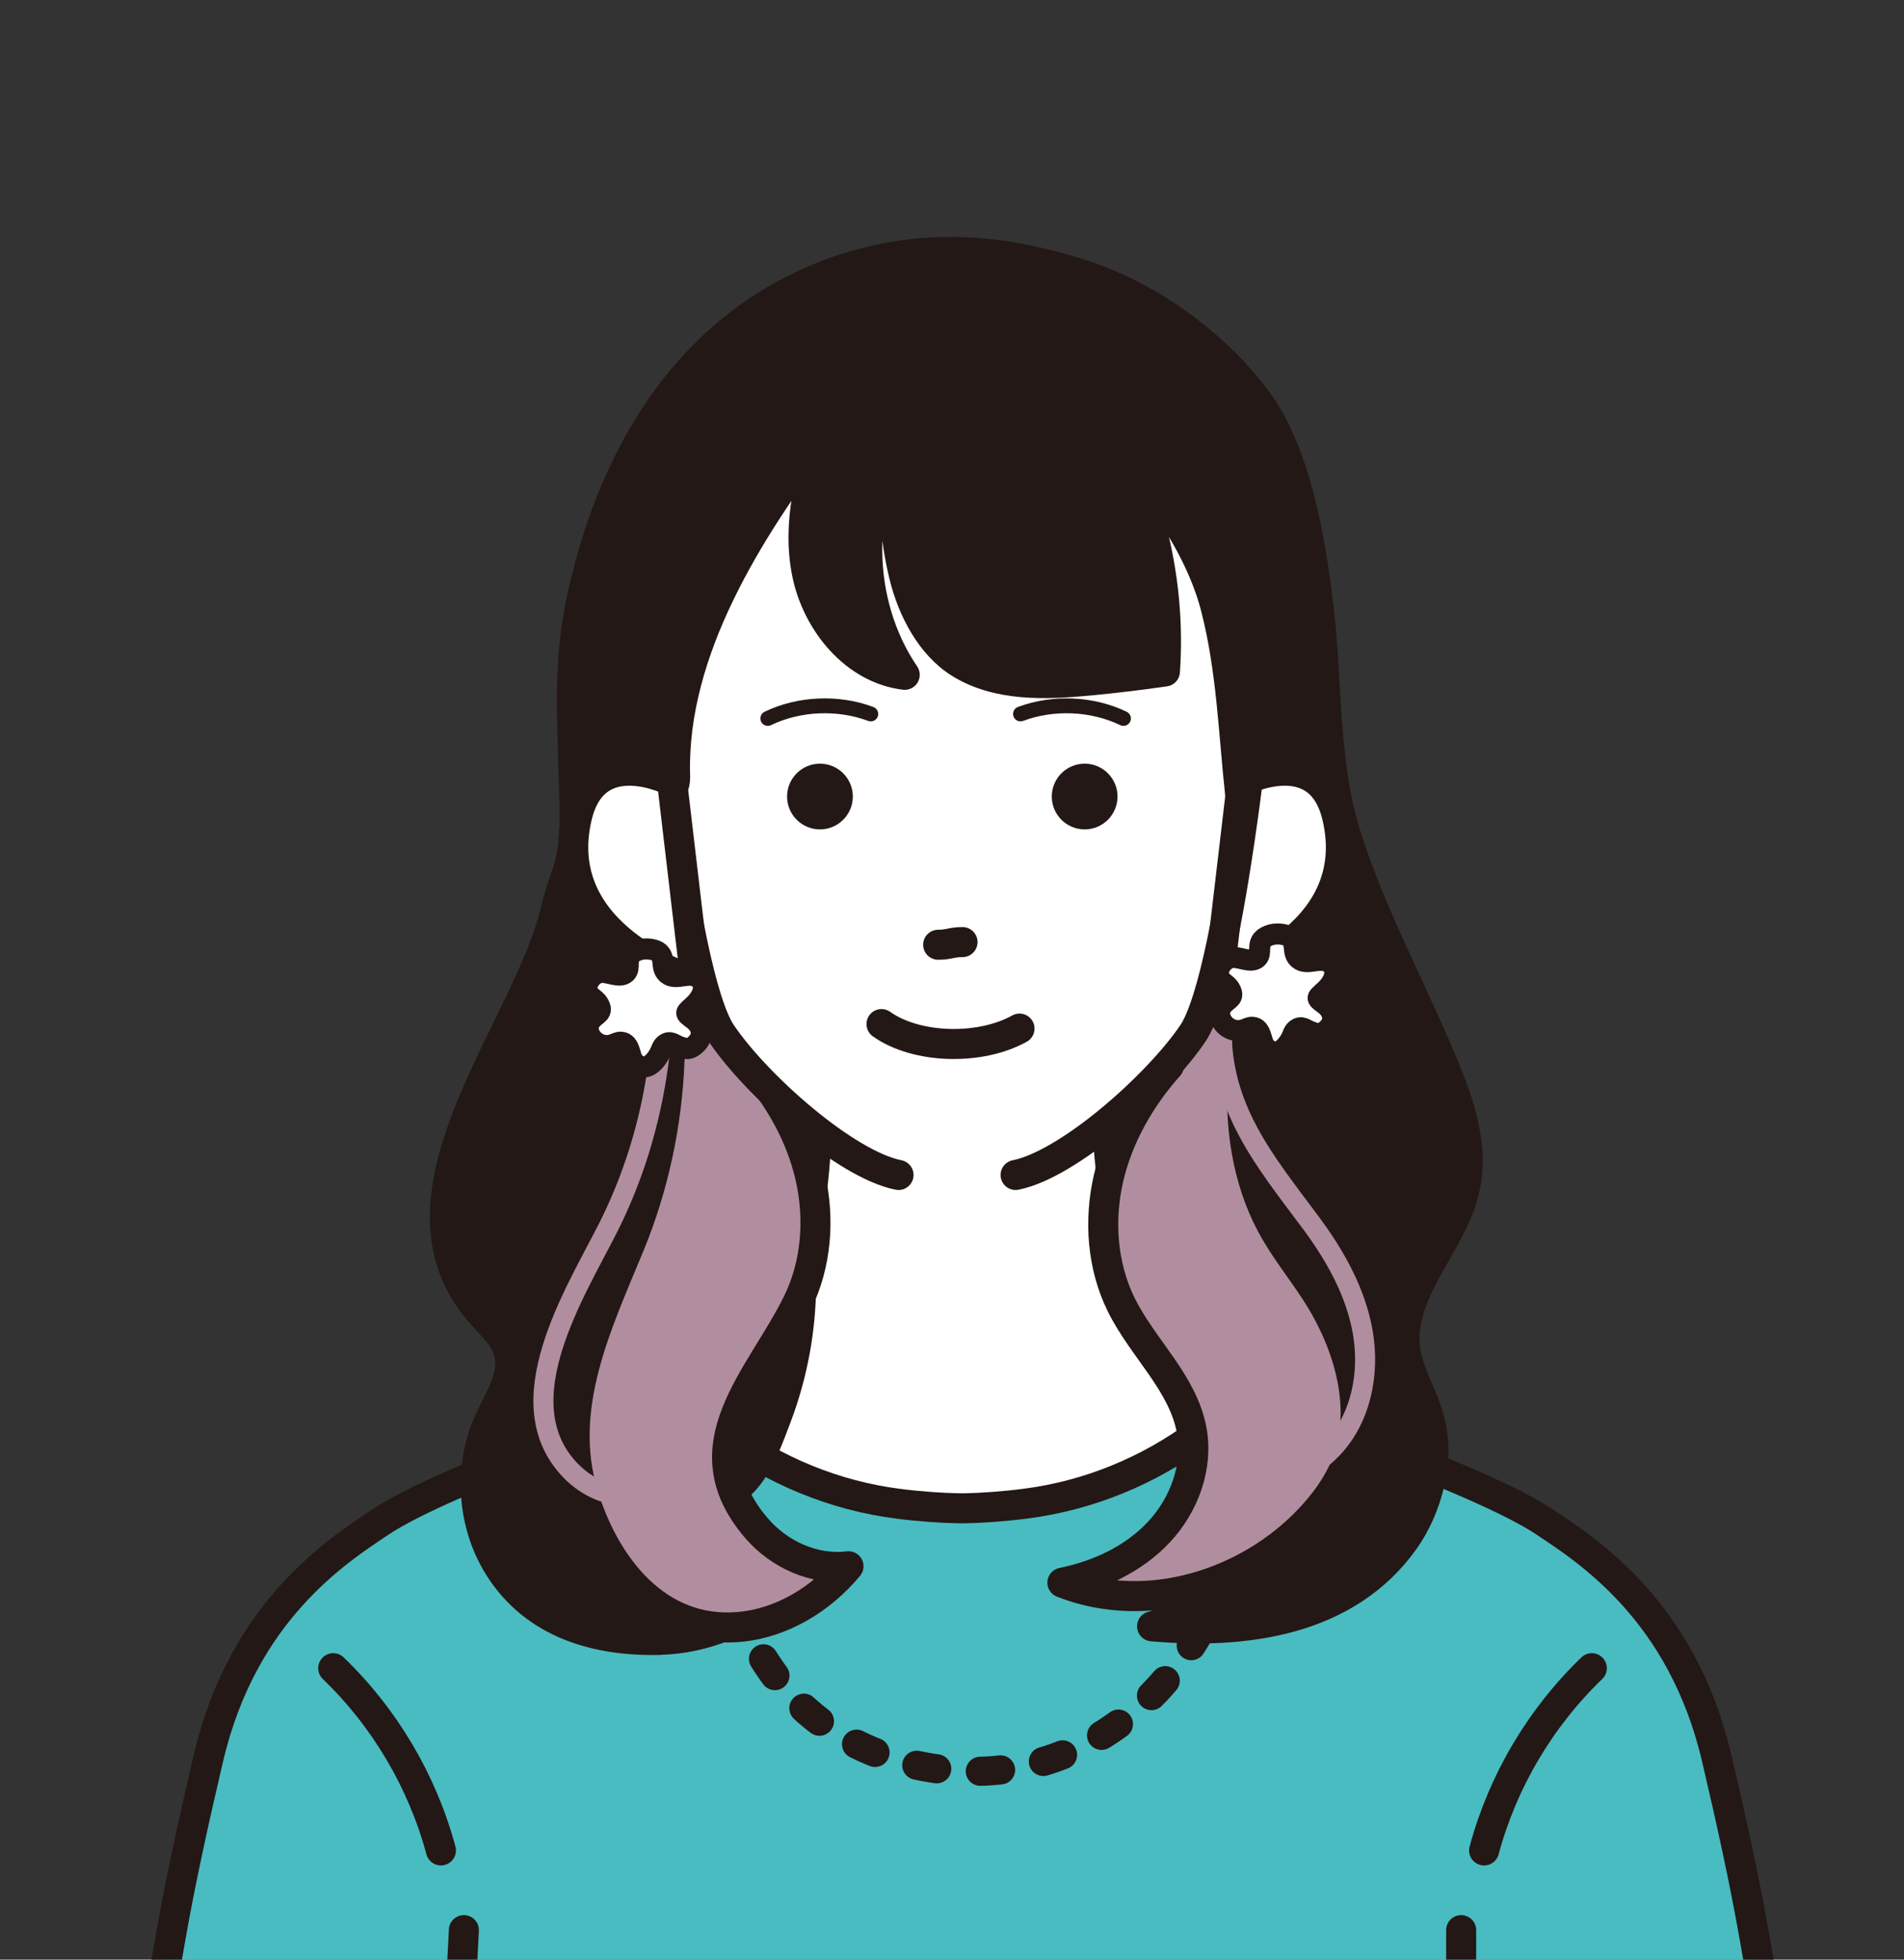
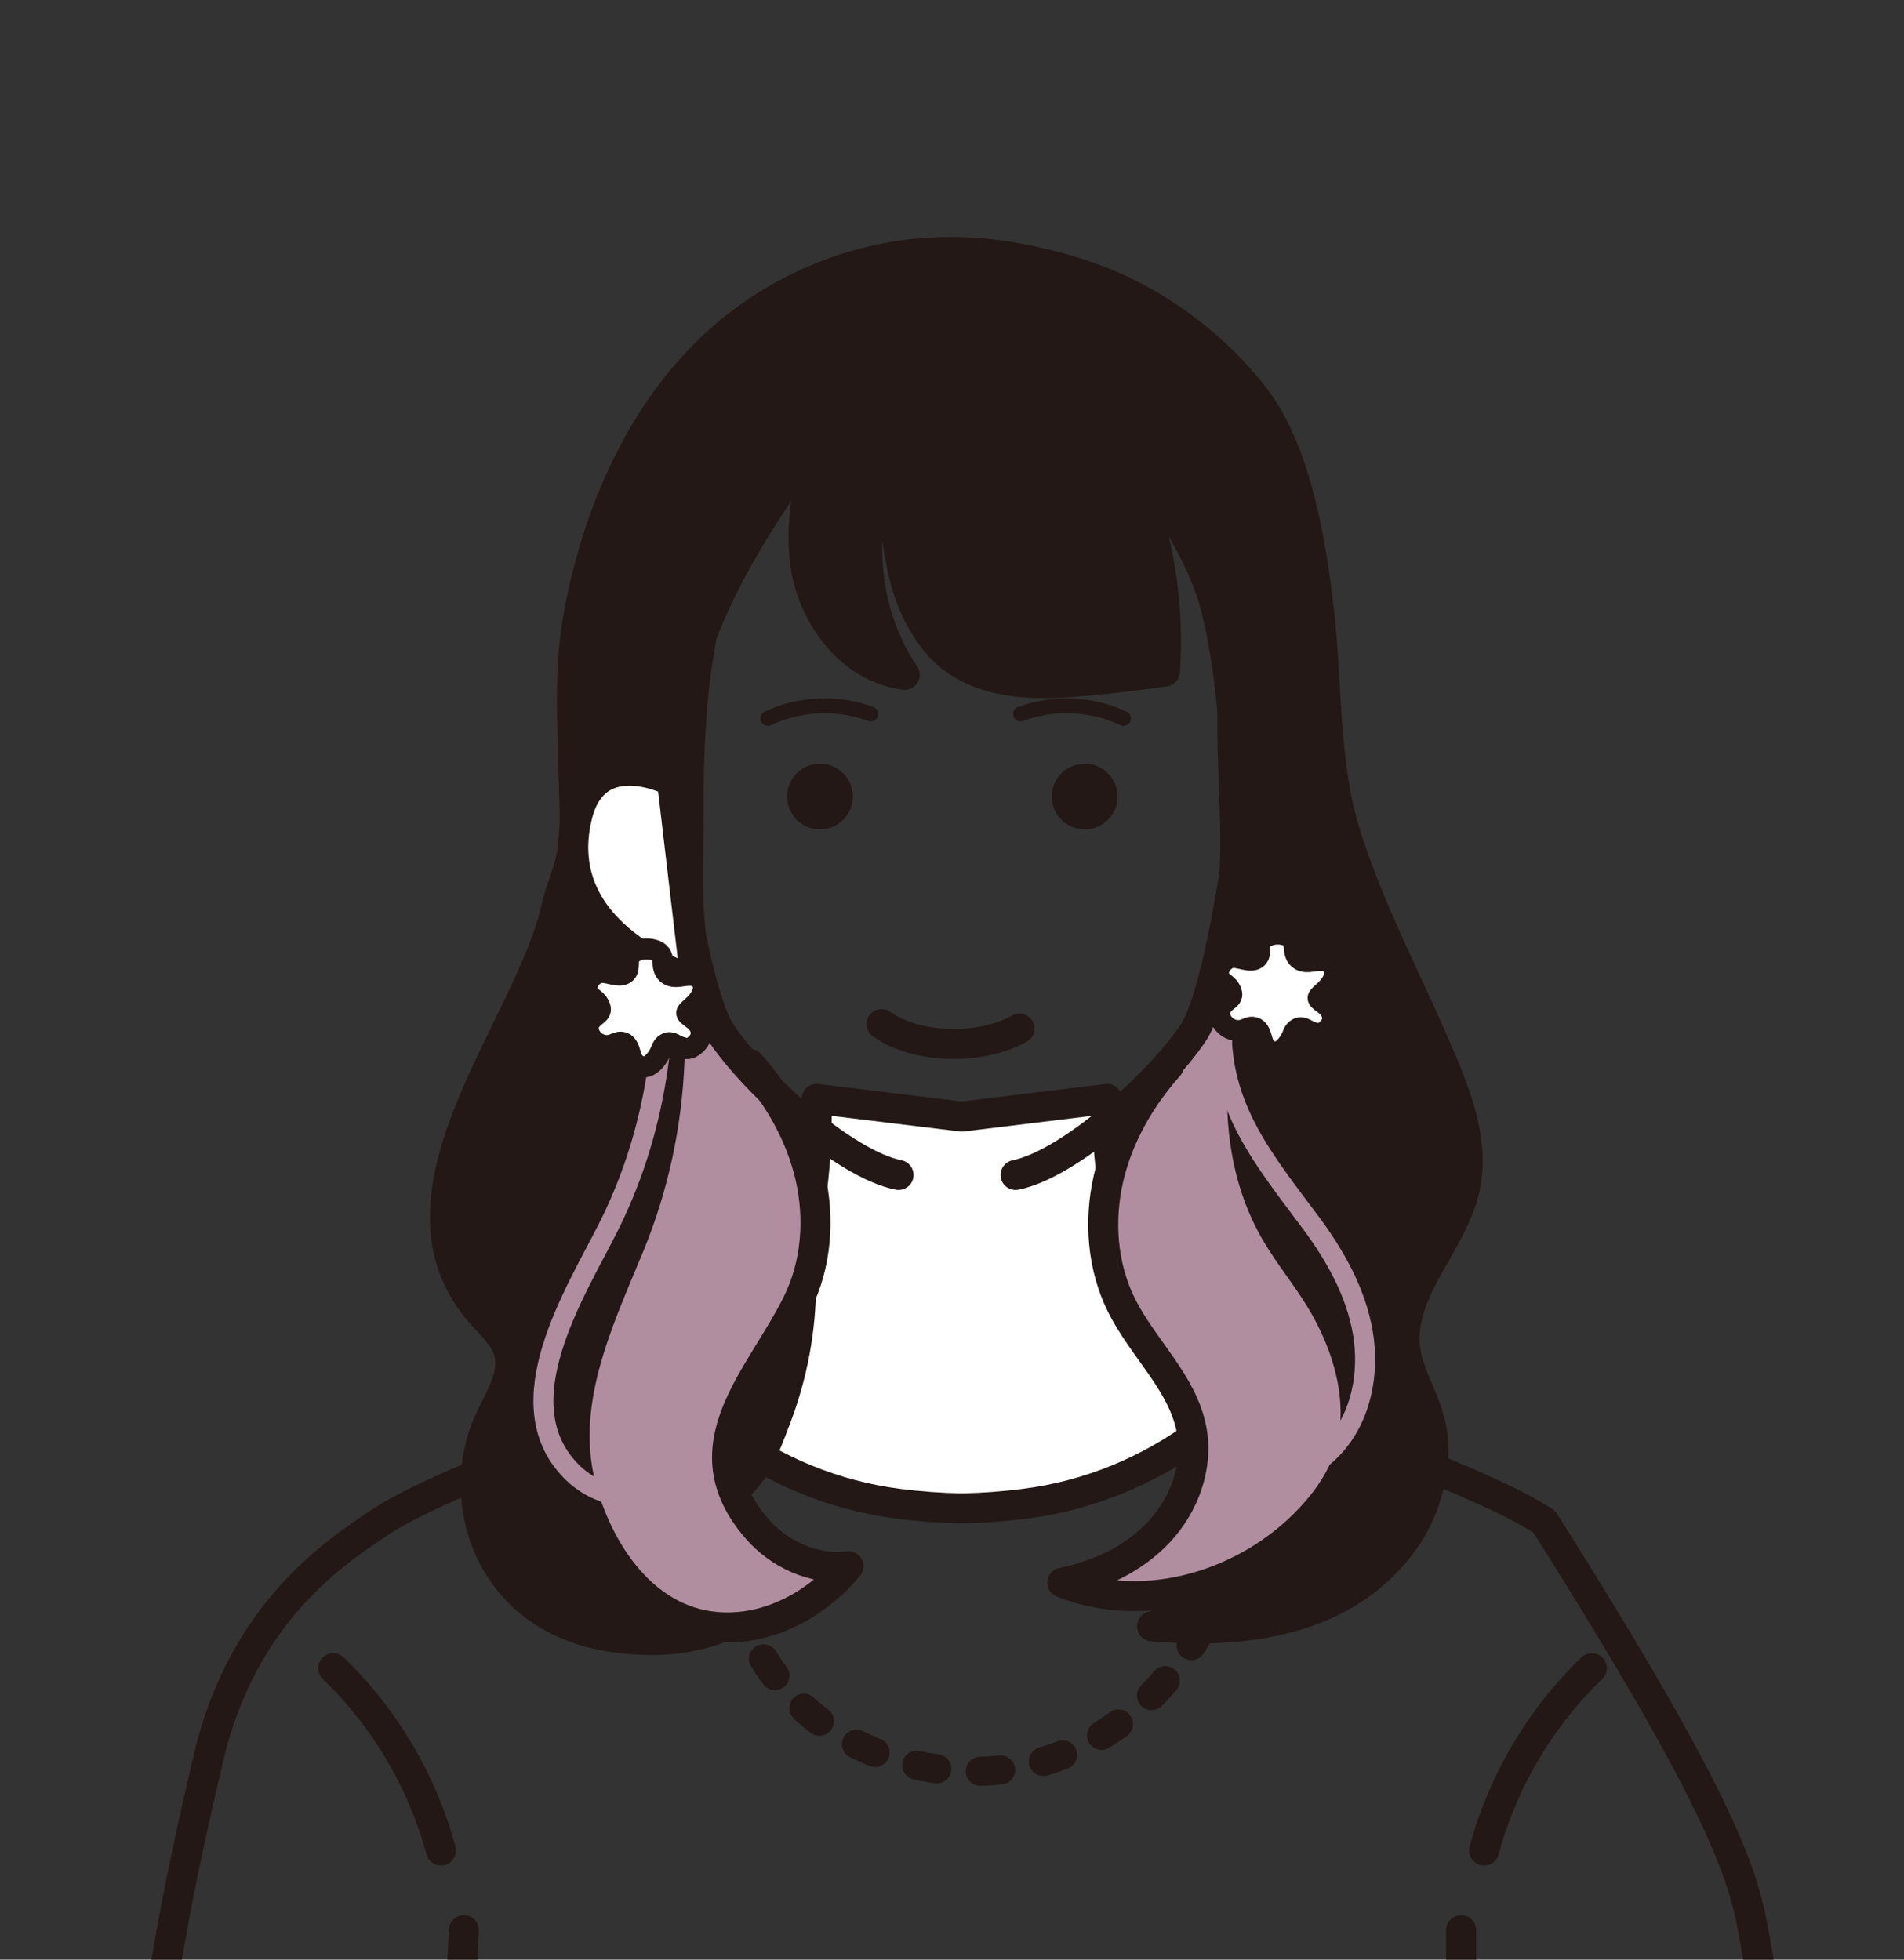
<svg xmlns="http://www.w3.org/2000/svg" width="136" height="140" viewBox="0 0 136 140" fill="none">
  <rect x="0" y="0" width="136" height="140" fill="#333333" stroke="none" />
  <g clip-path="url(#clip0_3424_4161)">
-     <path d="M103.547 163.479C105.77 163.223 129.332 157.711 128.784 155.619C127.181 149.529 126.174 143.653 124.833 137.545C123.397 130.984 122.628 124.238 119.994 118.005C118.445 114.334 114.476 111.373 111.127 109.424C106.64 106.808 101.908 104.609 97.016 102.869C94.632 102.017 92.195 101.272 89.758 100.587C87.797 100.032 86.343 100.73 84.335 100.92C81.838 101.159 79.335 101.29 76.826 101.314C71.69 101.355 66.547 100.938 61.482 100.062C58.353 99.52 55.195 98.799 52.031 99.109C48.217 99.478 44.731 101.308 41.191 102.78C34.04 105.747 26.001 107.541 20.584 113.077C14.297 119.501 13.046 130.734 11.824 139.196C11.395 142.157 11.014 145.131 10.591 148.093C10.513 148.659 8.892 155.5 9.006 155.631C10.531 157.335 16.002 158.754 18.254 159.564C22.229 160.994 26.823 161.173 30.804 162.609C31.758 162.949 30.876 180.343 30.893 182.185C30.947 188.603 30.041 194.997 29.988 201.433C29.976 202.595 30.006 203.62 30.006 203.62L103.994 203.977C103.994 203.977 102.29 170.29 103.541 163.485L103.547 163.479Z" fill="#48BCC1" />
    <path d="M104.369 137.891V202.857" stroke="#231815" stroke-width="2.145" stroke-linecap="round" stroke-linejoin="round" />
    <path d="M48.52 99.936C48.52 99.936 31.99 105.52 27.205 108.714C24.094 110.788 17.36 115.085 14.893 125.579C13.916 129.744 12.897 134.303 12.152 138.593C11.157 144.29 10.162 149.987 9.166 155.678C16.282 159.307 24.023 161.703 31.942 162.734" stroke="#231815" stroke-width="2.145" stroke-linecap="round" stroke-linejoin="round" />
-     <path d="M88.989 99.936C88.989 99.936 105.519 105.52 110.305 108.714C113.415 110.788 120.149 115.085 122.616 125.579C123.593 129.744 124.612 134.303 125.357 138.593C126.353 144.29 127.348 149.987 128.343 155.678C121.228 159.307 113.487 161.703 105.567 162.734" stroke="#231815" stroke-width="2.145" stroke-linecap="round" stroke-linejoin="round" />
+     <path d="M88.989 99.936C88.989 99.936 105.519 105.52 110.305 108.714C123.593 129.744 124.612 134.303 125.357 138.593C126.353 144.29 127.348 149.987 128.343 155.678C121.228 159.307 113.487 161.703 105.567 162.734" stroke="#231815" stroke-width="2.145" stroke-linecap="round" stroke-linejoin="round" />
    <path d="M33.134 137.891L29.809 202.857" stroke="#231815" stroke-width="2.145" stroke-linecap="round" stroke-linejoin="round" />
    <path d="M113.701 119.179C110.024 122.718 107.331 127.271 106.008 132.199" stroke="#231815" stroke-width="2.145" stroke-linecap="round" stroke-linejoin="round" />
    <path d="M23.802 119.179C27.479 122.718 30.172 127.271 31.495 132.199" stroke="#231815" stroke-width="2.145" stroke-linecap="round" stroke-linejoin="round" />
    <path d="M89.186 103.16C89.06 105.907 88.703 108.631 87.928 111.288C86.158 117.414 81.844 123.254 75.396 125.56C69.061 127.831 61.267 126.091 56.78 121.413C54.772 119.321 53.431 116.771 52.322 114.173C50.839 110.687 49.73 107.004 49.814 103.261" stroke="#231815" stroke-width="2.08" stroke-linecap="round" stroke-linejoin="round" stroke-dasharray="1.45 3.12" />
    <path d="M79.067 78.508L68.698 79.771L58.329 78.508C58.669 97.887 48.413 99.937 48.413 99.937L51.697 102.374C55.35 105.086 59.628 106.849 64.139 107.427C65.76 107.636 67.262 107.731 68.472 107.755C68.543 107.755 68.627 107.755 68.698 107.755C68.776 107.755 68.853 107.755 68.925 107.755C70.14 107.731 71.642 107.63 73.257 107.422C77.768 106.843 82.047 105.08 85.7 102.368L88.983 99.931C88.983 99.931 79.067 96.737 79.067 78.502V78.508Z" fill="white" stroke="#231815" stroke-width="2.145" stroke-linecap="round" stroke-linejoin="round" />
    <path d="M47.132 117.152C50.279 117.075 53.377 115.812 55.719 113.708C54.015 112.921 51.691 113.07 50.684 111.485C50.1 110.562 50.231 109.328 50.737 108.357C51.363 107.153 52.453 106.593 53.282 105.627C54.301 104.436 54.944 102.6 55.493 101.152C56.613 98.172 57.203 94.99 57.221 91.808C57.239 88.984 56.637 86.433 55.999 83.716C55.391 81.153 53.318 79.866 52.048 77.62C50.684 75.206 50.529 72.25 49.843 69.593C48.884 65.862 49.212 61.876 49.188 58.086C49.164 52.675 49.432 47.359 50.892 42.115C52.364 36.829 55.213 31.407 60.266 29.261C63.883 27.724 68.025 28.147 71.868 28.957C75.933 29.816 80.062 31.18 83.054 34.064C85.479 36.406 86.963 39.6 87.654 42.896C88.322 46.084 87.988 49.111 88.023 52.311C88.053 55.386 88.298 58.467 88.214 61.566C88.107 65.308 87.499 69.068 86.182 72.584C85.366 74.765 84.043 76.714 82.571 78.501C81.081 80.313 80.491 81.827 80.193 84.21C79.782 87.488 79.663 90.962 81.087 93.942C82.011 95.884 83.53 97.195 84.984 98.691C86.397 100.145 87.064 102.129 87.422 104.084C87.857 106.456 87.94 108.953 87.159 111.229C86.379 113.505 84.609 115.537 82.291 116.187C88.852 116.771 96.176 115.865 100.323 110.013C101.89 107.802 102.814 104.495 102.188 101.796C101.557 99.049 99.817 97.362 100.466 94.275C101.175 90.885 103.928 88.197 104.643 84.806C105.347 81.469 103.964 78.084 102.611 74.95C100.442 69.92 97.761 64.867 96.128 59.641C94.525 54.51 94.823 49.016 94.221 43.73C93.673 38.945 92.642 32.348 89.662 28.439C86.933 24.846 82.928 21.818 78.745 20.15C77.077 19.482 75.337 19.006 73.579 18.624C68.251 17.468 62.983 17.891 57.936 20.114C55.499 21.187 53.24 22.653 51.268 24.44C45.767 29.428 42.675 36.698 41.334 43.915C40.643 47.645 40.875 51.447 40.964 55.219C41.006 57.126 41.185 59.224 40.833 61.113C40.595 62.394 40.017 63.58 39.731 64.867C37.794 73.502 26.895 85.349 34.362 93.828C35.112 94.68 36.036 95.473 36.34 96.576C36.805 98.262 35.673 99.913 34.946 101.504C33.432 104.829 33.712 108.917 35.673 111.998C38.229 116.014 42.633 117.271 47.144 117.158L47.132 117.152Z" fill="#231815" stroke="#231815" stroke-width="2.145" stroke-linecap="round" stroke-linejoin="round" />
    <path d="M83.495 76.142C81.445 78.442 79.865 81.201 79.174 84.204C78.489 87.208 78.727 90.455 80.092 93.22C81.617 96.313 84.502 98.792 85.121 102.189C85.598 104.781 84.585 107.522 82.779 109.453C80.98 111.378 78.471 112.546 75.885 113.07C81.897 115.454 89.144 113.201 93.571 108.488C94.596 107.397 95.502 106.17 96.08 104.793C97.773 100.753 96.39 96.021 94.012 92.338C92.958 90.7 91.706 89.18 90.794 87.452C87.41 81.064 88.345 72.012 92.391 66.106L83.489 76.153L83.495 76.142Z" fill="#B18E9F" />
    <path d="M83.495 76.142C81.445 78.442 79.865 81.201 79.174 84.204C78.489 87.208 78.727 90.455 80.092 93.22C81.617 96.313 84.502 98.792 85.121 102.189C85.598 104.781 84.585 107.522 82.779 109.453C80.98 111.378 78.471 112.546 75.885 113.07C81.897 115.454 89.144 113.201 93.571 108.488C94.596 107.397 95.502 106.17 96.08 104.793C97.773 100.753 96.39 96.021 94.012 92.338C92.958 90.7 91.706 89.18 90.794 87.452C87.41 81.064 88.345 72.012 92.391 66.106" stroke="#231815" stroke-width="2.145" stroke-linecap="round" stroke-linejoin="round" />
    <path d="M53.556 76.011C55.606 78.311 57.185 81.07 57.876 84.073C58.562 87.077 58.323 90.325 56.959 93.09C54.295 98.477 48.973 103.298 54.045 109.185C55.654 111.056 58.162 112.201 60.606 111.897C58.645 114.256 55.815 115.979 52.758 116.235C46.906 116.729 43.181 111.837 41.65 106.754C39.773 100.515 42.657 94.567 44.963 88.972C48.419 80.588 48.789 70.981 46 62.352L53.562 76.005L53.556 76.011Z" fill="#B18E9F" />
    <path d="M53.556 76.011C55.606 78.311 57.185 81.07 57.876 84.073C58.562 87.077 58.323 90.325 56.959 93.09C54.295 98.477 48.973 103.298 54.045 109.185C55.654 111.056 58.162 112.201 60.606 111.897C58.645 114.256 55.815 115.979 52.758 116.235C46.906 116.729 43.181 111.837 41.65 106.754C39.773 100.515 42.657 94.567 44.963 88.972C48.419 80.588 48.789 70.981 46 62.352" stroke="#231815" stroke-width="2.145" stroke-linecap="round" stroke-linejoin="round" />
    <path d="M46.363 64.188C47.031 65.385 47.203 66.792 47.293 68.162C47.722 74.825 46.488 81.654 43.443 87.696C41.078 92.386 36.06 100.198 40.75 105.055C41.894 106.241 43.562 107.051 45.183 106.742" stroke="#B18E9F" stroke-width="1.43" stroke-linecap="round" stroke-linejoin="round" />
    <path d="M87.261 73.377C87.177 79.181 90.318 82.906 93.583 87.291C95.347 89.651 96.843 92.297 97.344 95.199C97.844 98.101 97.224 101.307 95.198 103.453C93.953 104.77 92.284 105.604 90.616 106.307" stroke="#B18E9F" stroke-width="1.43" stroke-linecap="round" stroke-linejoin="round" />
-     <path d="M72.75 83.566C73.305 83.334 73.853 83.078 74.395 82.821C78.143 81.022 81.862 78.698 83.971 75.116C85.765 72.077 87.082 69.58 87.684 66.082C89.025 58.27 89.728 49.248 87.267 41.584C85.825 37.079 82.94 33.188 79.323 30.166C75.849 27.264 71.576 25.03 67.018 25.53C62.155 26.061 57.858 26.651 54.498 30.667C49.939 36.114 48.407 43.3 48.074 50.225C47.919 53.479 47.502 56.708 48.08 59.908C48.83 64.038 49.843 68.12 51.113 72.125C51.476 73.263 51.858 74.407 52.465 75.438C53.139 76.588 54.069 77.571 55.04 78.483C58.818 82.035 63.293 85.407 68.704 84.728C70.099 84.555 71.445 84.114 72.744 83.566H72.75Z" fill="white" />
    <path d="M48.217 55.362C48.217 55.362 48.217 55.327 48.217 55.309C48.008 46.43 53.478 37.878 58.639 30.989C58.609 31.025 58.806 31.716 58.788 31.866C58.889 31.389 59.032 30.852 59.128 30.376C57.882 33.743 56.911 37.39 57.65 40.989C58.371 44.493 61.076 47.782 64.622 48.211C61.124 43.057 61.047 35.798 64.431 30.566C63.681 34.064 63.734 37.729 64.598 41.197C65.176 43.522 66.475 46.078 68.573 47.377C71.255 49.04 74.633 48.92 77.768 48.623C79.585 48.45 81.403 48.235 83.209 47.973C83.608 42.246 82.404 36.418 79.782 31.317C80.73 33.159 82.547 34.916 83.709 36.68C85.056 38.73 86.236 41.042 86.844 43.42C87.97 47.818 88.101 52.258 88.578 56.709C89.883 56.715 91.027 55.714 91.557 54.522C92.088 53.33 92.117 51.983 92.07 50.678C91.885 45.78 90.687 40.888 88.316 36.603C85.944 32.312 82.356 28.654 77.977 26.461C74.949 24.947 71.582 24.142 68.204 23.999C62.084 23.743 55.409 26.079 51.756 31.18C47.49 37.139 46 46.084 46.286 53.235C46.334 54.397 48.27 57.877 48.223 55.362H48.217Z" fill="#231815" stroke="#231815" stroke-width="2.145" stroke-linecap="round" stroke-linejoin="round" />
-     <path d="M67.012 67.494C67.786 67.494 67.977 67.304 68.752 67.304" stroke="#231815" stroke-width="2.145" stroke-linecap="round" stroke-linejoin="round" />
    <path d="M72.822 73.484C69.973 75.069 65.439 74.926 62.965 73.162" stroke="#231815" stroke-width="2.145" stroke-linecap="round" stroke-linejoin="round" />
    <path d="M58.568 59.253C59.864 59.253 60.916 58.202 60.916 56.906C60.916 55.609 59.864 54.558 58.568 54.558C57.271 54.558 56.22 55.609 56.22 56.906C56.22 58.202 57.271 59.253 58.568 59.253Z" fill="#231815" />
    <path d="M77.476 59.253C78.772 59.253 79.824 58.202 79.824 56.906C79.824 55.609 78.772 54.558 77.476 54.558C76.179 54.558 75.128 55.609 75.128 56.906C75.128 58.202 76.179 59.253 77.476 59.253Z" fill="#231815" />
    <path d="M62.197 51.006C59.861 50.13 57.072 50.249 54.843 51.328" stroke="#231815" stroke-width="1.061" stroke-linecap="round" stroke-linejoin="round" />
    <path d="M72.893 51.006C75.229 50.13 78.018 50.249 80.247 51.328" stroke="#231815" stroke-width="1.061" stroke-linecap="round" stroke-linejoin="round" />
    <path d="M64.181 83.943C60.403 83.192 54.039 77.549 51.53 73.837C48.562 69.451 46.316 44.375 46.304 43.523" stroke="#231815" stroke-width="2.145" stroke-linecap="round" stroke-linejoin="round" />
    <path d="M48.008 55.815C48.008 55.815 42.52 52.984 41.227 58.288C39.105 67.03 49.682 70.099 49.682 70.099L48.002 55.815H48.008Z" fill="white" stroke="#231815" stroke-width="2.145" stroke-linecap="round" stroke-linejoin="round" />
-     <path d="M88.715 55.815C88.715 55.815 94.209 52.984 95.496 58.288C97.618 67.03 87.04 70.099 87.04 70.099L88.721 55.815H88.715Z" fill="white" stroke="#231815" stroke-width="2.145" stroke-linecap="round" stroke-linejoin="round" />
    <path d="M72.542 83.943C76.32 83.192 82.684 77.549 85.199 73.837C88.166 69.451 90.413 44.375 90.425 43.523" stroke="#231815" stroke-width="2.145" stroke-linecap="round" stroke-linejoin="round" />
    <path d="M47.245 74.98C46.971 75.707 46.131 76.816 45.273 75.85C44.951 75.487 45.035 74.509 44.367 74.456C44.158 74.438 43.968 74.557 43.771 74.623C42.621 75.022 41.536 73.711 42.246 72.859C42.621 72.412 43.145 72.376 42.74 71.703C42.502 71.303 41.965 71.19 41.93 70.666C41.9 70.159 42.275 69.647 42.788 69.498C43.336 69.337 44.248 69.933 44.701 69.504C45.076 69.146 44.623 68.491 45.219 68.067C45.601 67.799 46.137 67.734 46.608 67.841C47.805 68.109 46.977 69.188 47.782 69.653C48.401 70.01 49.248 69.379 49.891 69.867C50.594 70.397 50.118 71.279 49.611 71.768C48.944 72.412 48.83 72.304 49.516 72.817C50.171 73.306 50.338 74.074 49.635 74.664C49.218 75.01 49.033 74.944 48.592 74.795C48.127 74.64 47.877 74.289 47.46 74.64C47.364 74.724 47.299 74.843 47.245 74.98Z" fill="white" stroke="#231815" stroke-width="1.502" stroke-linecap="round" stroke-linejoin="round" />
    <path d="M92.344 73.913C92.07 74.64 91.23 75.748 90.371 74.783C90.05 74.419 90.133 73.442 89.466 73.388C89.257 73.37 89.066 73.49 88.87 73.555C87.72 73.954 86.635 72.643 87.344 71.791C87.72 71.344 88.244 71.309 87.839 70.635C87.6 70.236 87.064 70.123 87.028 69.598C86.999 69.092 87.374 68.579 87.886 68.43C88.435 68.269 89.347 68.865 89.799 68.436C90.175 68.079 89.722 67.423 90.318 67C90.699 66.732 91.236 66.666 91.706 66.774C92.904 67.042 92.076 68.12 92.88 68.585C93.5 68.943 94.346 68.311 94.99 68.8C95.693 69.33 95.216 70.212 94.71 70.701C94.042 71.344 93.929 71.237 94.614 71.749C95.27 72.238 95.437 73.007 94.734 73.597C94.316 73.942 94.132 73.877 93.691 73.728C93.226 73.573 92.976 73.221 92.558 73.573C92.463 73.656 92.397 73.776 92.344 73.913Z" fill="white" stroke="#231815" stroke-width="1.502" stroke-linecap="round" stroke-linejoin="round" />
  </g>
  <defs>
    <clipPath id="clip0_3424_4161">
      <rect width="135.188" height="140" fill="white" transform="translate(0.812)" />
    </clipPath>
  </defs>
</svg>